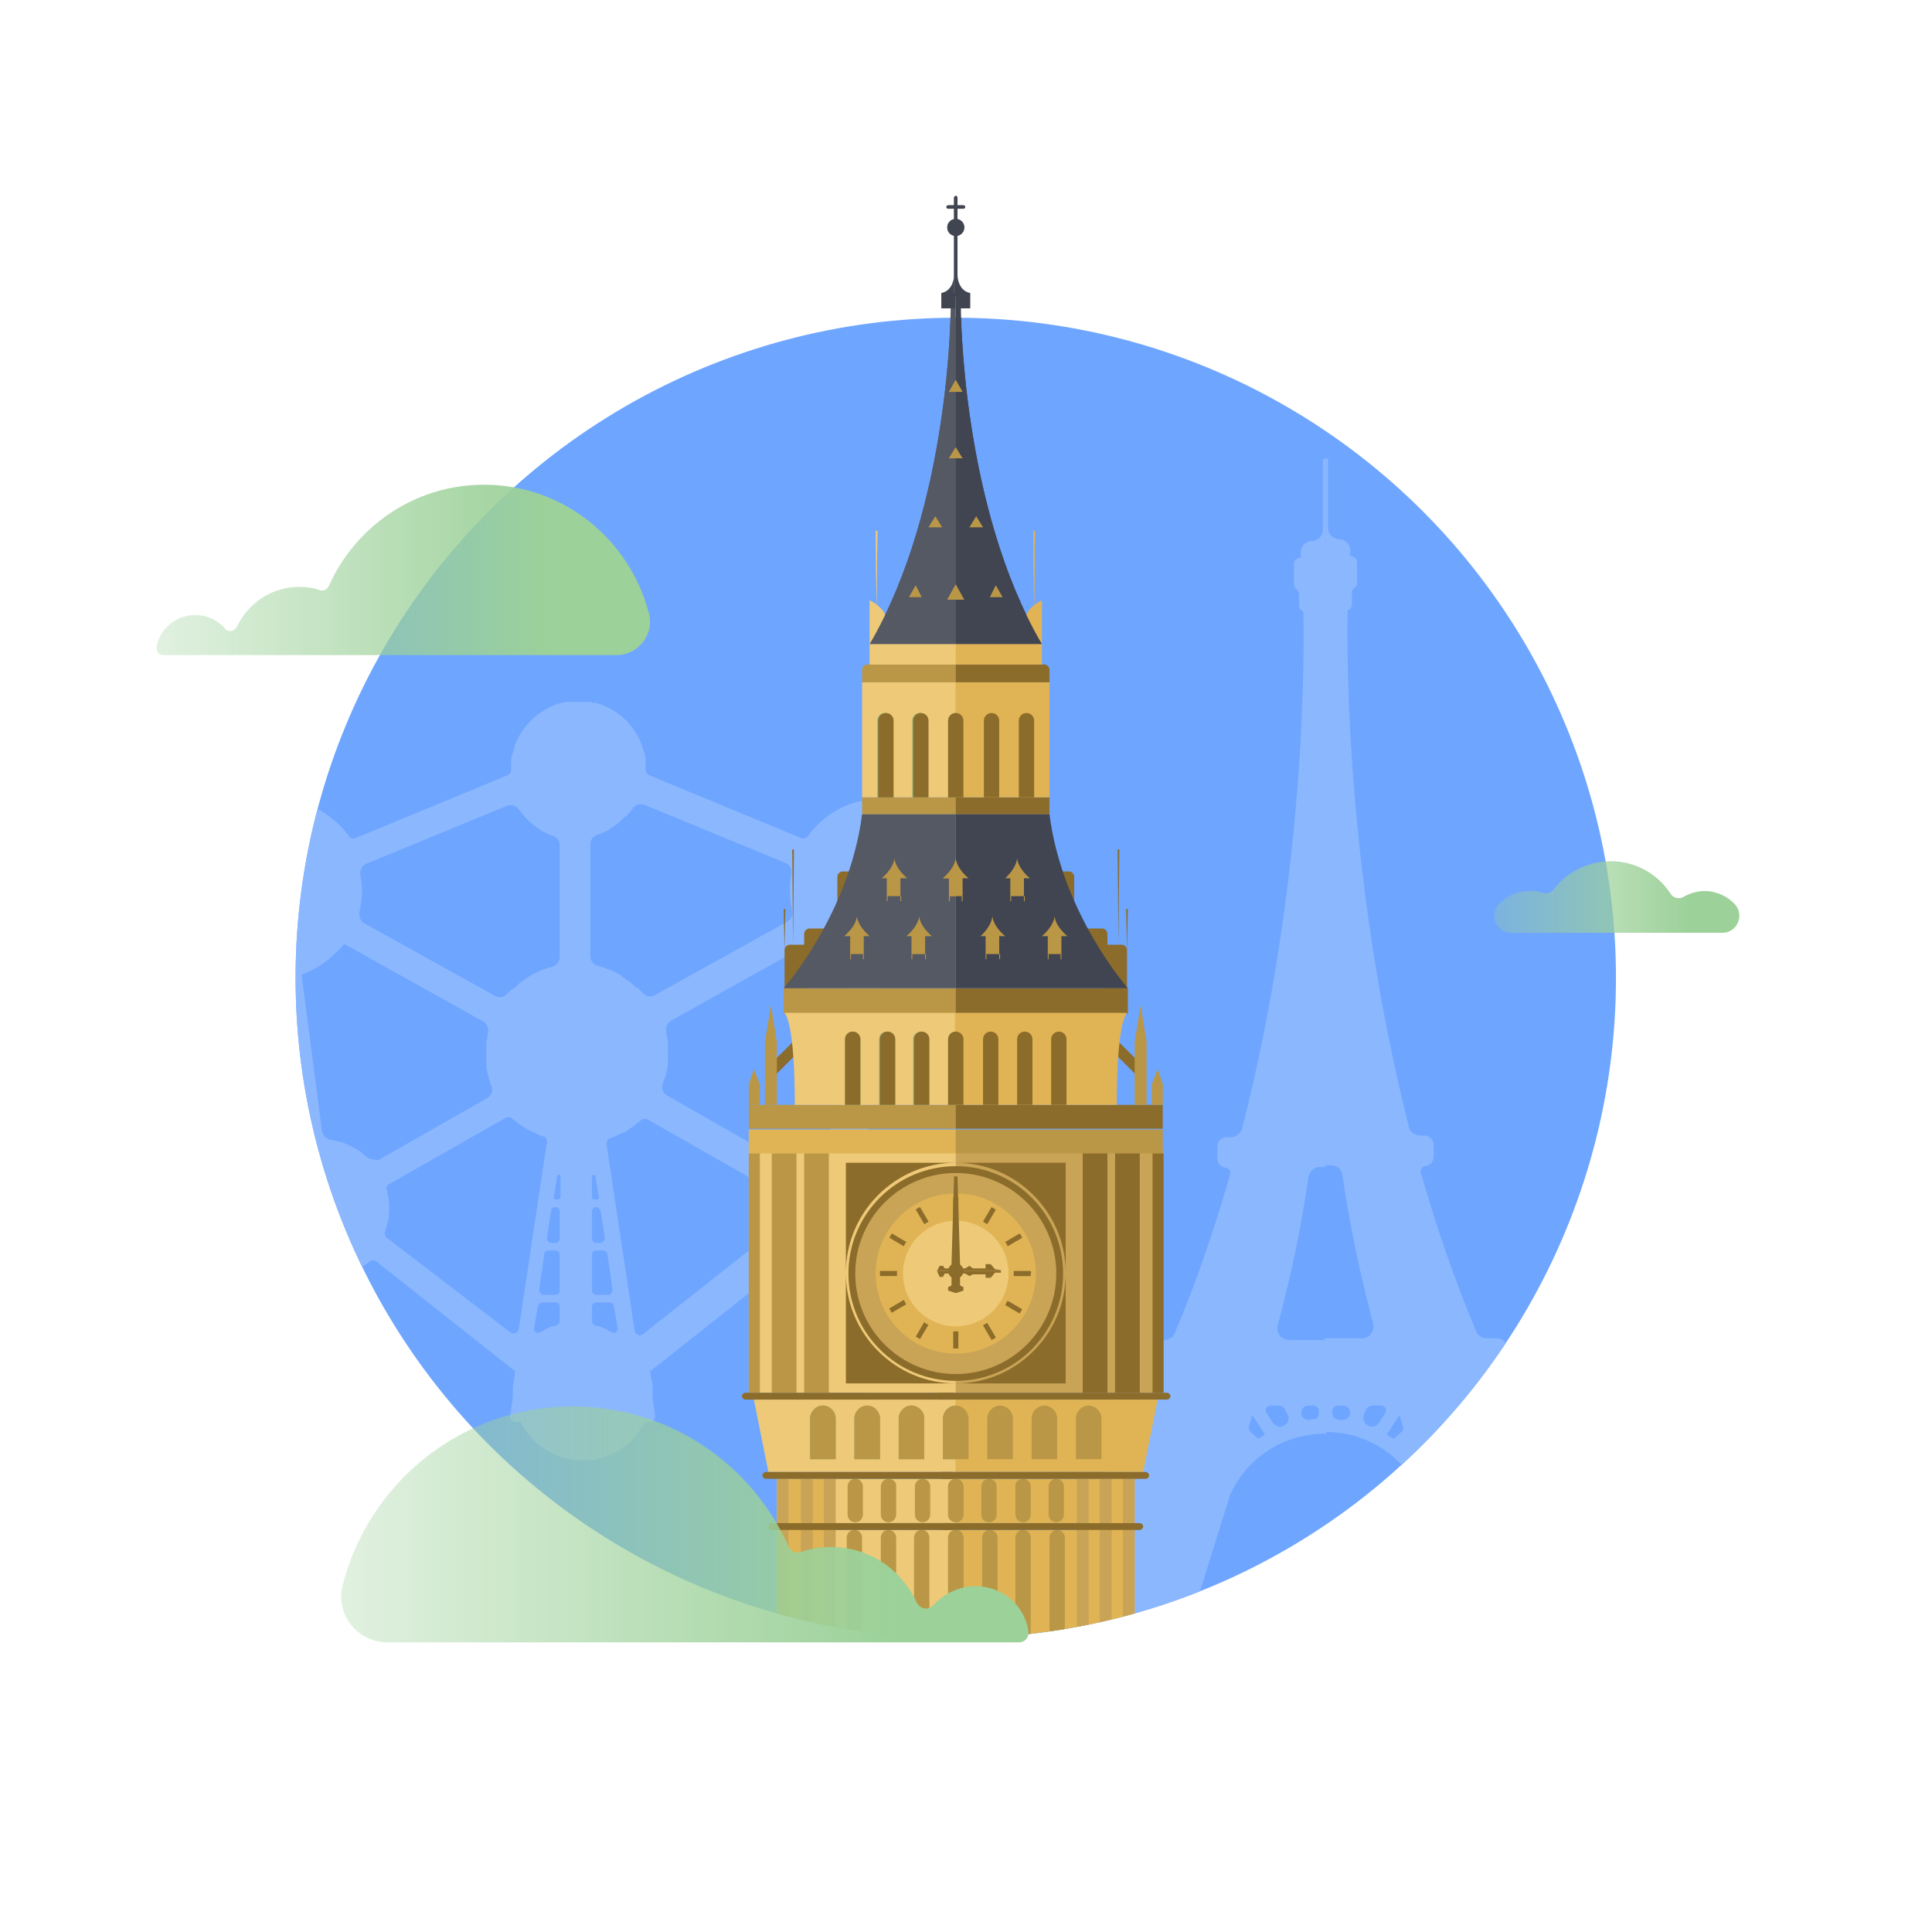
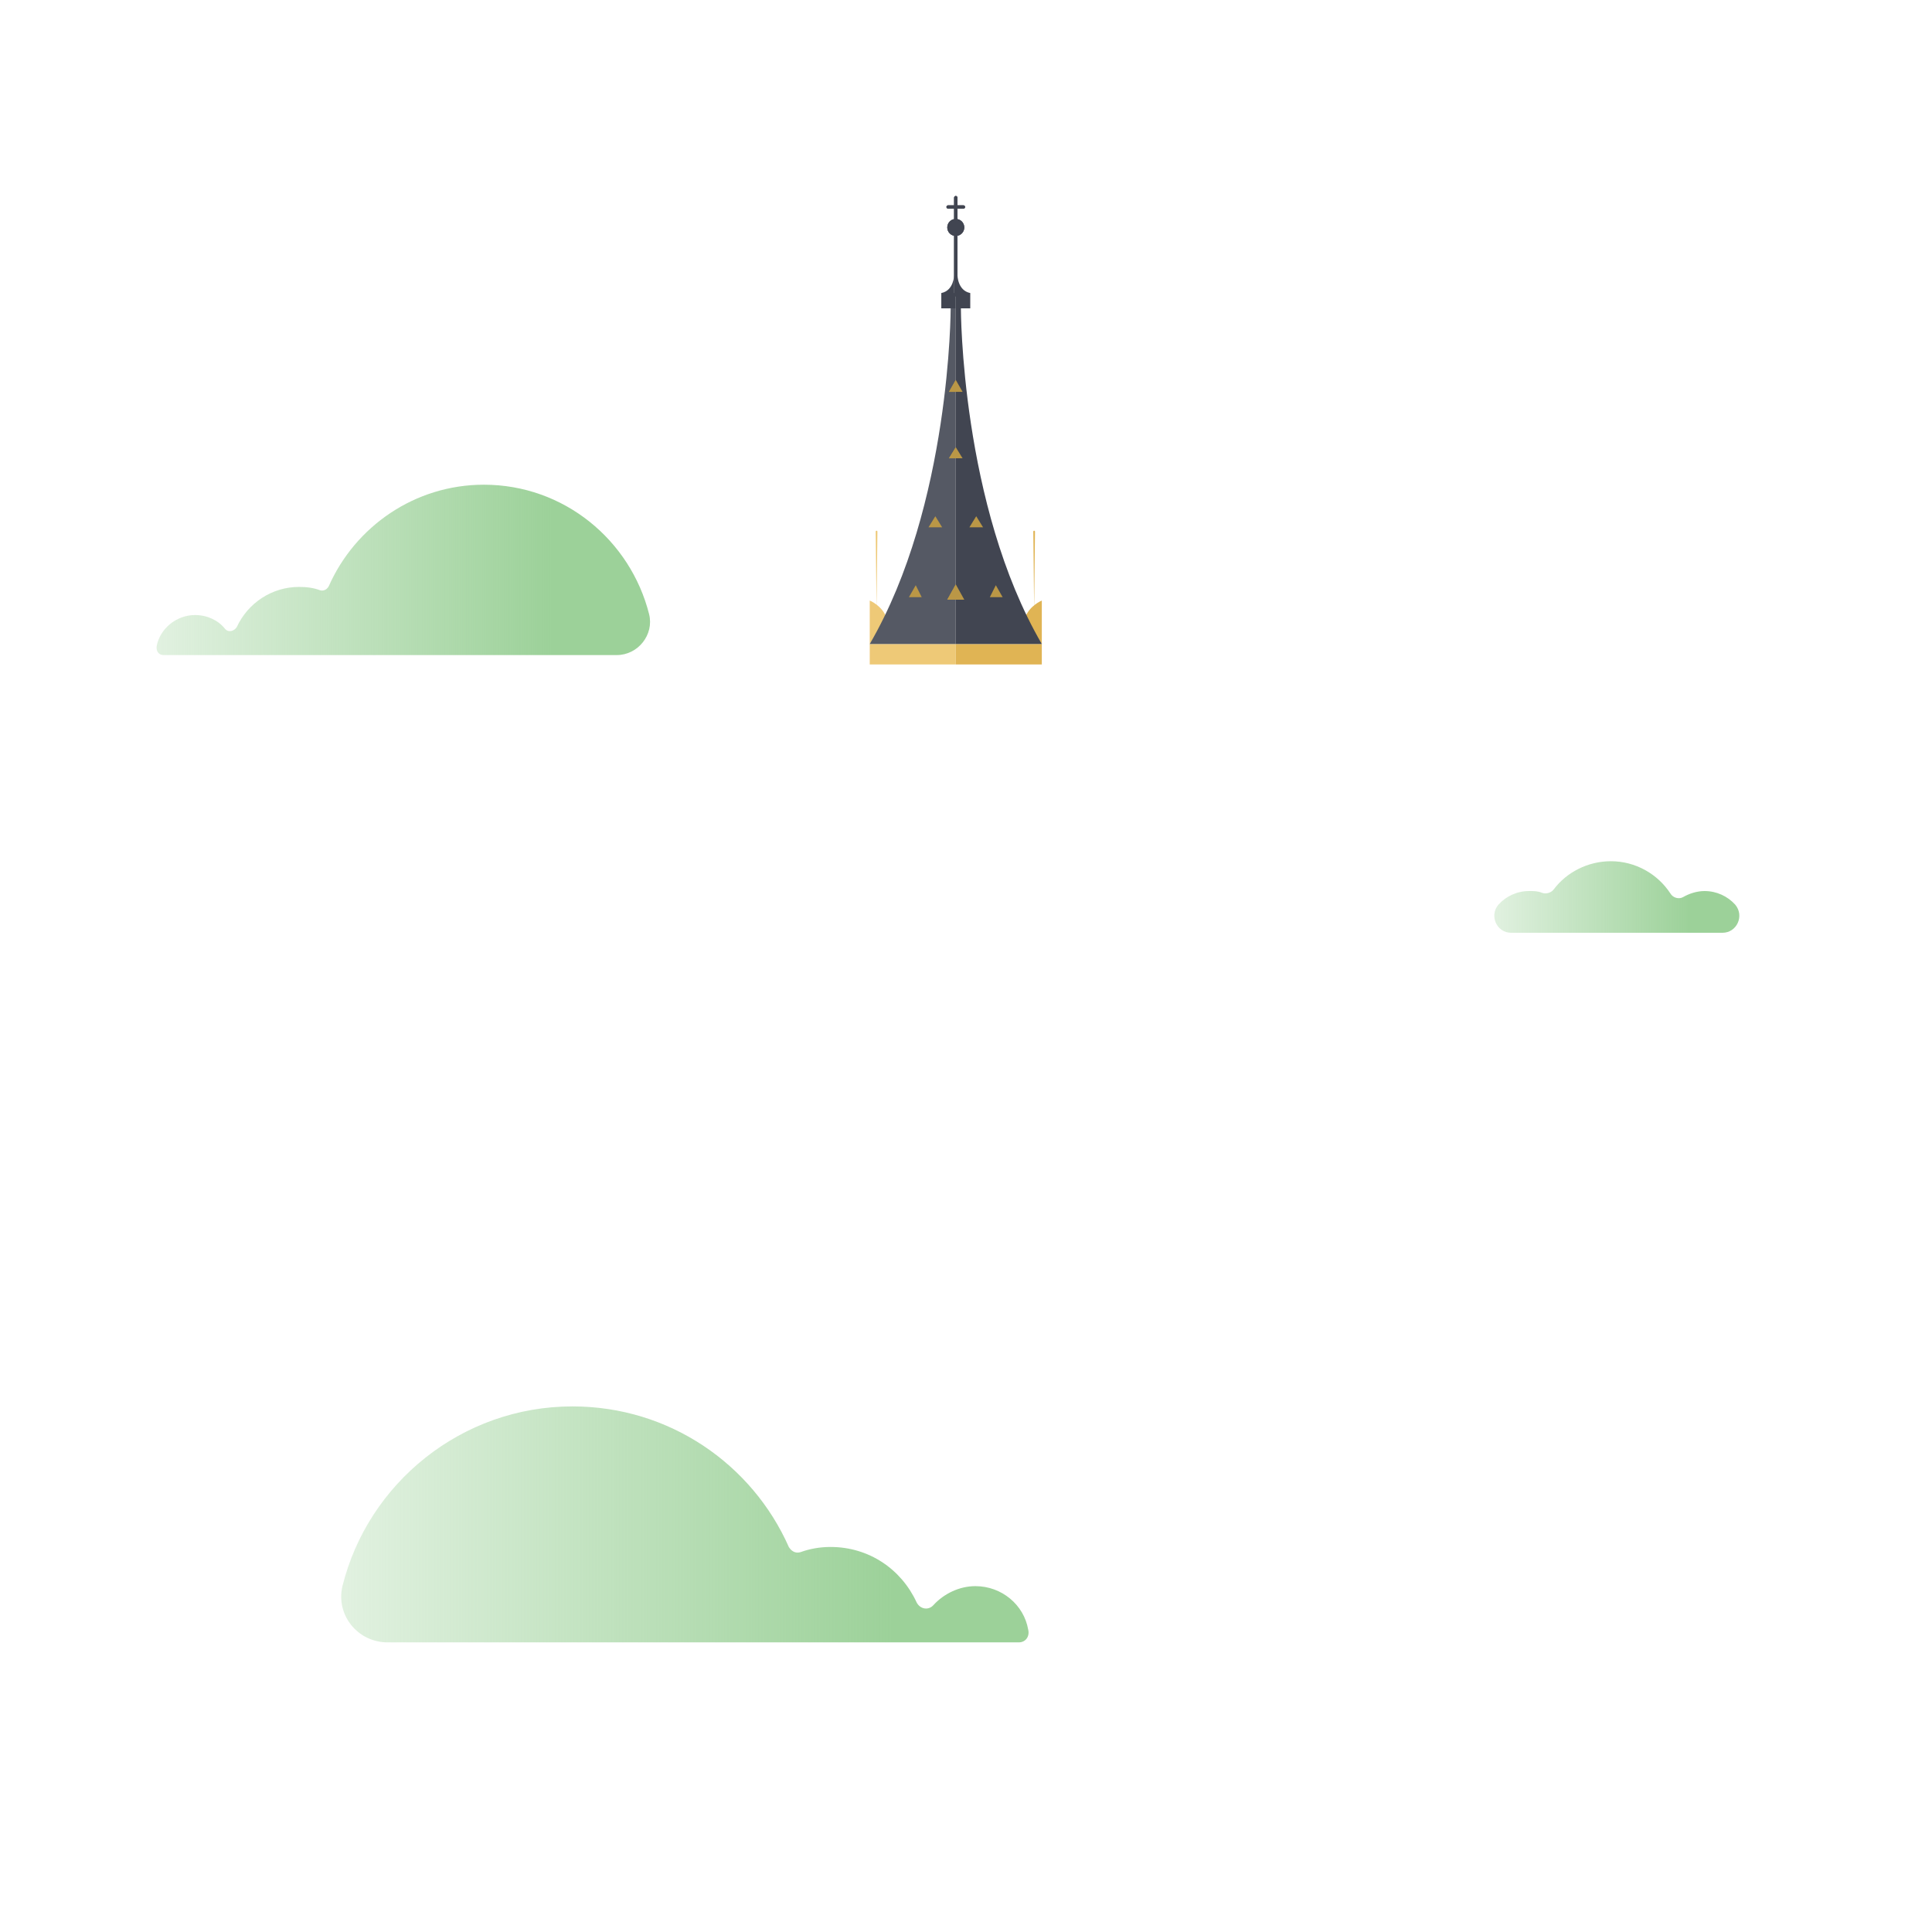
<svg xmlns="http://www.w3.org/2000/svg" xmlns:xlink="http://www.w3.org/1999/xlink" id="background" viewBox="-109.2 310.9 226.8 226.8">
  <style>.st0{fill:none}.st1{fill:#8bb7ff}.st1,.st2{clip-path:url(#SVGID_2_)}.st3{fill:#8bb7ff}.st4{fill:none;stroke:#ffd500;stroke-miterlimit:10}.st5{fill:#c9a456}.st6{fill:#eec977}.st7{fill:#e0b454}.st8{fill:#8c6c2a}.st9{fill:#ba9746}.st10{fill:#81ae80}.st11{fill:#555964}.st12{fill:#f80}.st13{fill:#414551}.st14{fill:url(#SVGID_3_)}.st15{fill:url(#SVGID_4_)}.st16{fill:url(#SVGID_5_)}</style>
  <g id="Europe">
    <path class="st0" d="M-109.2 310.9h226.8v226.8h-226.8z" />
    <defs>
-       <circle id="SVGID_1_" cx="3" cy="425.7" r="77.5" />
-     </defs>
+       </defs>
    <use xlink:href="#SVGID_1_" overflow="visible" fill="#6EA5FF" />
    <clipPath id="SVGID_2_">
      <use xlink:href="#SVGID_1_" overflow="visible" />
    </clipPath>
    <path class="st1" d="M-6 426h.2c6 0 10.9-5 10.7-11.1-.2-5.5-4.7-10-10.2-10.2-3.8-.2-7.1 1.6-9.1 4.4-.2.2-.5.3-.7.2l-17.9-7.4c-.2-.1-.4-.3-.4-.6V400c0-.1 0-.3-.1-.4v-.1c0-.1 0-.2-.1-.3 0-.1 0-.2-.1-.2v-.1c0-.1-.1-.2-.1-.3v-.1c-.9-2.5-2.9-4.4-5.5-5.1h-.3c-.1 0-.2 0-.2-.1h-3c-.1 0-.2 0-.2.1H-43.3c-2.5.7-4.6 2.6-5.5 5.1v.1c0 .1-.1.2-.1.3v.1c0 .1 0 .2-.1.2 0 .1 0 .2-.1.3v.1c0 .1-.1.3-.1.4v1.3c0 .3-.2.5-.4.6l-17.9 7.4c-.3.1-.6 0-.7-.2-2-2.8-5.4-4.6-9.1-4.4-5.5.3-10 4.7-10.2 10.2-.2 6.1 4.6 11.1 10.7 11.1h.2l2.4 18.5c.1.5-.2.9-.6 1.2-2.6 1.4-4.3 4.1-4.3 7.2 0 2.3 1 4.4 2.5 5.8.3.3.4.8.3 1.2l-5.6 16.5c-.3.8.3 1.5 1.1 1.5h4.9c.5 0 1-.4 1.1-.9l4.3-16.2c1.8-.1 3.4-.8 4.7-1.8.2-.2.5-.2.8 0l16.3 12.9c-.1.2-.1.4-.1.5 0 .2-.1.4-.1.6 0 .2 0 .4-.1.6v1.3l-.3 2.2c-.1.4.2.7.6.7h.6c1.1 2.3 3.3 3.9 5.8 4.4.1 0 .2 0 .3.1h2.4c.1 0 .2 0 .3-.1 2.6-.5 4.7-2.1 5.8-4.4h.6c.4 0 .6-.3.6-.7l-.3-2.2v-1.3c0-.2 0-.4-.1-.6 0-.2-.1-.4-.1-.6 0-.2-.1-.4-.1-.5l16.3-12.9c.2-.2.5-.2.8 0 1.3 1.1 2.9 1.7 4.7 1.8l4.3 16.2c.1.5.6.9 1.1.9h4.9c.8 0 1.4-.8 1.1-1.5l-5.6-16.5c-.1-.4 0-.9.3-1.2 1.5-1.5 2.5-3.5 2.5-5.8 0-3.1-1.7-5.8-4.3-7.2-.4-.2-.7-.7-.6-1.2L-6 426zm-28.9-20.2c.3-.5.9-.6 1.4-.4l16.5 6.8c.5.2.8.7.7 1.3-.1.6-.2 1.2-.2 1.8 0 .9.1 1.7.3 2.5.1.5-.1 1-.6 1.3l-15.5 8.6c-.5.3-1.1.2-1.4-.2l-.1-.1-.1-.1-.3-.3c-.1-.1-.1-.1-.2-.1s-.1-.1-.2-.1l-.2-.2-.1-.1-.2-.2-.1-.1c-.2-.1-.3-.2-.5-.3 0 0-.1 0-.1-.1-.1-.1-.2-.1-.3-.2 0 0-.1 0-.1-.1-.1-.1-.2-.1-.3-.2-.3-.2-.7-.4-1-.5-.5-.2-1-.4-1.5-.5-.5-.1-.9-.6-.9-1.1V410c0-.5.3-.9.8-1.1.4-.1.8-.3 1.2-.5.1 0 .2-.1.3-.2.1-.1.2-.1.3-.2.4-.2.7-.5 1-.8l.2-.2c.6-.4.9-.8 1.2-1.2zm-2.5 61.5c-.1-.1-.3-.2-.4-.2 0 0-.1 0-.1-.1-.1-.1-.3-.1-.4-.2h-.1c-.1-.1-.3-.1-.4-.2h-.1c-.1 0-.3-.1-.4-.1-.3-.1-.4-.3-.4-.6v-1.6c0-.3.2-.5.5-.5h1.5c.3 0 .6.2.6.6l.4 2.4c.1.4-.3.7-.7.5zm-7-.7c-.1 0-.3.1-.4.2h-.1c-.1.1-.3.1-.4.2 0 0-.1 0-.1.1-.1.1-.3.1-.4.2-.4.2-.8-.1-.7-.5l.4-2.4c0-.3.3-.6.6-.6h1.5c.3 0 .5.2.5.5v1.6c0 .3-.2.5-.4.6-.1 0-.3.1-.4.1h-.1zm.4-3.7h-1.4c-.3 0-.5-.3-.5-.6l.6-4.2c0-.2.2-.4.5-.4h.8c.3 0 .5.2.5.5v4.2c0 .3-.2.5-.5.5zm0-6.1h-.5c-.3 0-.5-.3-.5-.6l.5-3.2c0-.2.2-.4.5-.4s.5.2.5.5v3.2c0 .3-.2.5-.5.5zm.3-5.1h-.3c-.1 0-.2-.1-.2-.2l.4-2.5c0-.1.1-.2.2-.2s.2.1.2.2v2.5c-.1.1-.2.2-.3.2zm4 1.4c0-.3.2-.5.5-.5.2 0 .4.2.5.4l.5 3.2c0 .3-.2.6-.5.6h-.5c-.3 0-.5-.2-.5-.5v-3.2zm.6-1.4h-.4c-.1 0-.2-.1-.2-.2V449c0-.1.1-.2.2-.2s.2.1.2.2l.4 2.5c0 .1-.1.2-.2.2zm1.3 11.2h-1.4c-.3 0-.5-.2-.5-.5v-4.2c0-.3.2-.5.5-.5h.8c.2 0 .4.2.5.4l.6 4.2c0 .3-.2.6-.5.6zm-29.2-45c.2-.8.3-1.7.3-2.5 0-.6-.1-1.2-.2-1.8-.1-.5.2-1.1.7-1.3l16.5-6.8c.5-.2 1.1 0 1.4.4.3.4.6.8 1 1.2l.2.2c.3.3.6.5 1 .8.1.1.2.1.3.2.1.1.2.1.3.2.4.2.8.4 1.2.5.5.2.8.6.8 1.1v13.2c0 .5-.4 1-.9 1.1-.5.1-1 .3-1.5.5-.3.2-.7.3-1 .5-.1.1-.2.1-.3.2 0 0-.1 0-.1.1-.1.1-.2.1-.3.2 0 0-.1 0-.1.1-.2.1-.3.2-.5.3l-.1.1-.2.2-.1.1-.2.2c-.1 0-.1.1-.2.1s-.1.1-.2.1l-.3.3-.1.1-.1.1c-.4.4-.9.5-1.4.2l-15.5-8.6c-.3-.3-.5-.8-.4-1.3zm.7 28.7c-1.1-1-2.6-1.7-4.1-1.9-.5-.1-.9-.5-1-1l-2.4-18.4c2-.7 3.7-2 5-3.6l16.3 9.1c.4.2.7.8.6 1.3 0 .2-.1.4-.1.6v.1c0 .2-.1.3-.1.5v2.9c0 .1 0 .2.1.4v.1c0 .1 0 .3.1.4.1.4.2.9.4 1.3.2.5 0 1.1-.5 1.4l-12.8 7.3c-.6-.1-1.1-.1-1.5-.5zm2.5 9.6c-.2-.2-.3-.4-.2-.7.3-.9.5-1.8.5-2.7 0-.8-.1-1.5-.3-2.2-.1-.3 0-.6.3-.7l13.7-7.8c.2-.1.5-.1.7.1.1.1.2.2.3.2l.1.1c.1.1.2.2.4.3l.1.1c.1.1.2.1.3.2.1 0 .1.1.2.1.1.1.2.1.2.2.1 0 .1.1.2.1s.2.1.2.1c.1 0 .1.1.2.1s.2.1.3.1c.1 0 .1.1.2.1.1.1.3.1.4.2.1 0 .1.1.2.1s.2.1.3.1h.1c.3.1.4.4.4.7l-3.3 21.9c-.1.5-.6.7-1 .4l-14.5-11.1zm44.4 0l-14.3 11.3c-.4.3-.9.1-1-.4l-3.3-21.9c0-.3.1-.5.4-.7h.1c.1 0 .2-.1.3-.1.1 0 .1-.1.2-.1.1-.1.3-.1.4-.2.1 0 .1-.1.2-.1s.2-.1.3-.1c.1 0 .1-.1.2-.1s.2-.1.2-.1c.1 0 .1-.1.2-.1.1-.1.2-.1.2-.2.1 0 .1-.1.2-.1.1-.1.2-.1.3-.2l.1-.1c.1-.1.2-.2.4-.3l.1-.1c.1-.1.2-.2.3-.2.2-.2.5-.2.7-.1l13.7 7.8c.2.1.4.4.3.7-.2.7-.3 1.4-.3 2.2 0 1 .2 1.9.5 2.7-.1.1-.2.3-.4.5zm7.7-12.4c-.1.5-.5.9-1 1-1.6.2-3 .9-4.1 1.9-.4.3-.9.4-1.3.1l-12.8-7.3c-.5-.3-.7-.9-.5-1.4.1-.3.2-.6.3-.8 0-.1.1-.3.1-.4 0-.1.1-.3.1-.4v-.1c0-.1 0-.2.1-.3V433.2c0-.2 0-.3-.1-.5v-.1c0-.2-.1-.4-.1-.6-.1-.5.1-1 .6-1.3l16.3-9.1c1.2 1.7 3 2.9 5 3.6l-2.6 18.6z" />
    <g class="st2">
      <path class="st3" d="M46.1 365v8.1c0 .7-.6 1.3-1.3 1.3-.7 0-1.3.6-1.3 1.3v.7h-.1c-.4 0-.7.3-.7.7v2.4c0 .2.1.4.3.6.2.1.3.4.3.6v1.3c0 .1.1.3.1.4.1.1.3.2.4.3.1 4.3.4 31.2-7.2 60.7-.2.6-.7 1-1.3 1h-.5c-.6 0-1.1.5-1.1 1.1v1.4c0 .6.5 1.1 1.1 1.1.3.1.5.4.4.8-1.8 6.2-3.9 12.5-6.5 18.6-.2.5-.7.8-1.2.8h-1.2c-.7 0-1.3.6-1.3 1.3v5.7c0 .2 0 .4-.1.6-4.5 9.1-10.1 17.7-17 25.3-.2.2-.2.7-.2 1.2.1.6.6 1 1.1 1h16.8c2.6 0 4.8-1.6 5.6-4.1l4-12.8c0-.1.1-.2.1-.2 2-4.3 6.3-7 11.1-7h.1v-11h-4.4c-.9 0-1.5-.8-1.3-1.7 1.5-5.7 2.7-11.2 3.6-17.4.1-.7.7-1.2 1.3-1.2h.7v-83.2c-.1 0-.3.1-.3.3zm-7.6 114.8l-.9-.8c-.2-.2-.2-.4-.2-.6.1-.5.3-.9.4-1.4l1.5 2.3c-.3.2-.5.3-.8.5zm5.9-3.9h.6c.3 0 .6.3.6.6v.4c0 .3-.2.6-.6.6-.2 0-.3 0-.5.1-.4 0-.7-.2-.9-.5-.2-.6.2-1.2.8-1.2zm-3.6 0c.4 0 .8.2.9.6l.3.5c.2.5 0 1.1-.6 1.3-.4.2-.9 0-1.2-.4l-.7-1.1c-.3-.4 0-.9.5-.9h.8z" />
      <path class="st3" d="M46.4 364.7v83h.7c.7 0 1.2.5 1.3 1.2.9 6.2 2.1 11.7 3.6 17.4.2.8-.4 1.7-1.3 1.7h-4.4v11h.1c4.8 0 9 2.7 11.1 7 0 .1.1.2.1.2l4 12.8c.8 2.5 3 4.1 5.6 4.1H84c.6 0 1.1-.4 1.1-1 .1-.5 0-1-.2-1.2-6.9-7.5-12.5-16.2-17-25.3-.1-.2-.1-.4-.1-.6v-5.7c0-.7-.6-1.3-1.3-1.3h-1.2c-.5 0-1-.3-1.2-.8-2.6-6.1-4.7-12.4-6.5-18.6-.1-.3.1-.7.4-.8.6 0 1.1-.5 1.1-1.1v-1.4c0-.6-.5-1.1-1.1-1.1h-.5c-.6 0-1.2-.4-1.3-1-7.5-29.5-7.3-56.3-7.2-60.7.2 0 .3-.1.4-.3.1-.1.1-.2.1-.4v-1.3c0-.2.1-.5.3-.6.2-.1.3-.3.3-.6v-2.4c0-.4-.3-.7-.7-.7h-.1v-.7c0-.7-.6-1.3-1.3-1.3-.7 0-1.3-.6-1.3-1.3V365c.1-.2-.1-.3-.3-.3zm7.2 114.6l1.5-2.3c.1.5.3.9.4 1.4.1.2 0 .5-.2.6l-.9.8c-.3-.2-.6-.3-.8-.5zm-4.4-2.2c-.1.3-.5.5-.9.5-.2 0-.3 0-.5-.1-.3 0-.6-.3-.6-.6v-.4c0-.3.3-.6.6-.6h.5c.8 0 1.2.6.9 1.2zm3.7-1.2c.5 0 .8.5.5.9l-.7 1.1c-.3.4-.7.6-1.2.4-.5-.2-.8-.8-.6-1.3l.2-.5c.2-.4.5-.6.9-.6h.9z" />
    </g>
    <g class="st2">
      <path class="st5" d="M3 445.8h24.3v28.6H3z" />
      <path class="st6" d="M-21.3 445.8H3v28.6h-24.3zm3.3 38.7H3v5.2h-21z" />
      <path class="st7" d="M3 484.5h21v5.2H3z" />
      <path class="st6" d="M-18 490.5H3v149.3h-21z" />
      <path class="st7" d="M3 490.5h21v149.3H3z" />
      <path class="st8" d="M-15.077 434l-3.324 3.324-.92-.92 3.324-3.323zm37.037-.964l3.324 3.323-.92.92-3.323-3.324zM-16.1 422s.1 0 0 0l.1-11.3s0-.1-.1-.1c0 0-.1 0-.1.1l.1 11.3c-.1 0-.1 0 0 0zm-1 .6c.1 0 .1-.1 0 0l.1-4.9s0-.1-.1-.1c0 0-.1 0-.1.1l.1 4.9c-.1-.1 0 0 0 0z" />
      <circle class="st8" cx="3" cy="460.4" r="12.6" />
      <circle class="st5" cx="3" cy="460.4" r="11.8" />
      <circle class="st7" cx="3" cy="460.4" r="9.4" />
      <circle class="st6" cx="3" cy="460.4" r="6.2" />
      <path class="st7" d="M-21.3 443.5H3v2.8h-24.3z" />
      <path class="st9" d="M-21.3 440.6H3v2.8h-24.3zm4.1-13.7H3v3h-20.2zm9.2-22.4H3v2H-8zM3 391H-8v-1.5c0-.3.3-.6.6-.6H3v2.1z" />
      <path class="st6" d="M-8 391H3v13.5H-8z" />
      <path class="st10" d="M2.1 404.5v-9c0-.5.4-.9.9-.9s.9.4.9.9v9H2.1zm-4.2 0v-9c0-.5.4-.9.9-.9s.9.4.9.9v9h-1.8zm-4.1 0v-9c0-.5.4-.9.9-.9s.9.4.9.9v9h-1.8zm12.4 0v-9c0-.5.4-.9.9-.9s.9.4.9.9v9H6.2zm4.1 0v-9c0-.5.4-.9.9-.9s.9.4.9.9v9h-1.8z" />
      <path class="st9" d="M-9.8 639.7v-23.5c0-.5.4-.9.9-.9s.9.4.9.9v23.5m-.8-30.4c-.5 0-.9.4-.9.9v3.3c0 .5.4.9.9.9s.9-.4.9-.9v-3.3c0-.5-.4-.9-.9-.9zm3.9 0c-.5 0-.9.4-.9.9v3.3c0 .5.4.9.9.9s.9-.4.9-.9v-3.3c.1-.5-.4-.9-.9-.9zm4 0c-.5 0-.9.4-.9.9v3.3c0 .5.4.9.9.9s.9-.4.9-.9v-3.3c0-.5-.4-.9-.9-.9zm3.9 0c-.5 0-.9.4-.9.9v3.3c0 .5.4.9.9.9s.9-.4.9-.9v-3.3c0-.5-.4-.9-.9-.9zm-8.8 30.4v-23.5c0-.5.4-.9.9-.9s.9.4.9.9v23.5m2.1 0v-23.5c0-.5.4-.9.9-.9s.9.4.9.9v23.5m2.2 0v-23.5c0-.5.4-.9.9-.9s.9.4.9.9v23.5m-13.7-31.2V585c0-.5.4-.9.9-.9s.9.4.9.9v23.5m2.2 0V585c0-.5.4-.9.9-.9s.9.4.9.9v23.5m2.1 0V585c0-.5.4-.9.9-.9s.9.4.9.9v23.5m2.2 0V585c0-.5.4-.9.9-.9s.9.4.9.9v23.5" />
      <path class="st8" d="M-.2 454.3l-1-1.7c-.2.1-.4.2-.5.3l1 1.7c.2-.1.4-.2.5-.3zm-2.6 2.4l-1.7-1c-.1.2-.2.3-.3.5l1.7 1c.1-.2.2-.4.3-.5zm11.9.5l1.7-1c-.1-.2-.2-.4-.3-.5l-1.7 1c.1.1.2.3.3.5zm-2.4-2.6l1-1.7c-.2-.1-.3-.2-.5-.3l-1 1.7c.1.1.3.2.5.3zm-10.6 5.8v-.3h-2v.6h2v-.3zm6.9-6.9h.3v-2h-.6v2H3zm3.2 13l1 1.7c.2-.1.4-.2.5-.3l-1-1.7c-.2.1-.4.2-.5.3zm2.6-2.4l1.7 1c.1-.2.2-.3.3-.5l-1.7-1c-.1.1-.2.3-.3.5zm3-4h-2v.6h2v-.3c.1-.1 0-.2 0-.3zM3 467.2h-.3v2h.6v-2H3zm-3.7-1.1l-1 1.7c.2.1.3.2.5.3l1-1.7c-.1 0-.3-.1-.5-.3zm-2.4-2.6l-1.7 1c.1.2.2.4.3.5l1.7-1c-.1-.1-.2-.3-.3-.5z" />
      <path class="st9" d="M-8.8 578.1c-.5 0-.9.4-.9.9v3.3c0 .5.4.9.9.9s.9-.4.9-.9V579c0-.5-.4-.9-.9-.9zm3.9 0c-.5 0-.9.4-.9.9v3.3c0 .5.4.9.9.9s.9-.4.9-.9V579c.1-.5-.4-.9-.9-.9zm4 0c-.5 0-.9.4-.9.9v3.3c0 .5.4.9.9.9s.9-.4.9-.9V579c0-.5-.4-.9-.9-.9zm3.9 0c-.5 0-.9.4-.9.9v3.3c0 .5.4.9.9.9s.9-.4.9-.9V579c0-.5-.4-.9-.9-.9zm-12.8-.8v-23.5c0-.5.4-.9.9-.9s.9.4.9.9v23.5m-.8-30.5c-.5 0-.9.4-.9.9v3.3c0 .5.4.9.9.9s.9-.4.9-.9v-3.3c0-.4-.4-.9-.9-.9zm3.9 0c-.5 0-.9.4-.9.9v3.3c0 .5.4.9.9.9s.9-.4.9-.9v-3.3c.1-.4-.4-.9-.9-.9zm4 0c-.5 0-.9.4-.9.9v3.3c0 .5.4.9.9.9s.9-.4.9-.9v-3.3c0-.4-.4-.9-.9-.9zm3.9 0c-.5 0-.9.4-.9.9v3.3c0 .5.4.9.9.9s.9-.4.9-.9v-3.3c0-.4-.4-.9-.9-.9zm-8.8 30.5v-23.5c0-.5.4-.9.9-.9s.9.4.9.9v23.5m2.1 0v-23.5c0-.5.4-.9.9-.9s.9.4.9.9v23.5m2.2 0v-23.5c0-.5.4-.9.9-.9s.9.4.9.9v23.5M-9.8 546v-23.5c0-.5.4-.9.9-.9s.9.4.9.9V546m2.2 0v-23.5c0-.5.4-.9.9-.9s.9.4.9.9V546m2.1 0v-23.5c0-.5.4-.9.9-.9s.9.4.9.9L0 546m2.1 0v-23.5c0-.5.4-.9.9-.9s.9.4.9.9V546m-13.7-31.1v-23.5c0-.5.4-.9.9-.9s.9.4.9.9v23.5m2.2 0v-23.5c0-.5.4-.9.9-.9s.9.4.9.9v23.5m2.1 0v-23.5c0-.5.4-.9.9-.9s.9.4.9.9v23.5m2.2 0v-23.5c0-.5.4-.9.9-.9s.9.4.9.9v23.5m-12.7.7c-.5 0-.9.4-.9.9v3.3c0 .5.4.9.9.9s.9-.4.9-.9v-3.3c0-.5-.4-.9-.9-.9zm3.9 0c-.5 0-.9.4-.9.9v3.3c0 .5.4.9.9.9s.9-.4.9-.9v-3.3c.1-.5-.4-.9-.9-.9zm4 0c-.5 0-.9.4-.9.9v3.3c0 .5.4.9.9.9s.9-.4.9-.9v-3.3c0-.5-.4-.9-.9-.9zm3.9 0c-.5 0-.9.4-.9.9v3.3c0 .5.4.9.9.9s.9-.4.9-.9v-3.3c0-.5-.4-.9-.9-.9zm-11.8-31.1c-.5 0-.9.4-.9.9v3.3c0 .5.4.9.9.9s.9-.4.9-.9v-3.3c0-.5-.4-.9-.9-.9zm3.9 0c-.5 0-.9.4-.9.9v3.3c0 .5.4.9.9.9s.9-.4.9-.9v-3.3c.1-.5-.4-.9-.9-.9zm4 0c-.5 0-.9.4-.9.9v3.3c0 .5.4.9.9.9s.9-.4.9-.9v-3.3c0-.5-.4-.9-.9-.9zm3.9 0c-.5 0-.9.4-.9.9v3.3c0 .5.4.9.9.9s.9-.4.9-.9v-3.3c0-.5-.4-.9-.9-.9z" />
      <path class="st8" d="M3 447.4H-9.9v12.9c0-7.1 5.8-12.9 12.9-12.9zm-12.9 13v12.9H3c-7.1 0-12.9-5.8-12.9-12.9z" />
      <path class="st6" d="M-19 483.7H3v-8.5h-23.7z" />
      <path class="st10" d="M-14.1 482.2v-4.8c0-.8.7-1.5 1.5-1.5s1.5.7 1.5 1.5v4.8h-3zm5.2 0v-4.8c0-.8.7-1.5 1.5-1.5s1.5.7 1.5 1.5v4.8h-3zm5.2 0v-4.8c0-.8.7-1.5 1.5-1.5s1.5.7 1.5 1.5v4.8h-3zm5.2 0v-4.8c0-.8.7-1.5 1.5-1.5s1.5.7 1.5 1.5v4.8h-3zm5.2 0v-4.8c0-.8.7-1.5 1.5-1.5s1.5.7 1.5 1.5v4.8h-3zm5.2 0v-4.8c0-.8.7-1.5 1.5-1.5s1.5.7 1.5 1.5v4.8h-3zm5.2 0v-4.8c0-.8.7-1.5 1.5-1.5s1.5.7 1.5 1.5v4.8h-3z" />
      <path class="st9" d="M-21.3 446.3h1.3v28.1h-1.3zm2.7 0h2.9v28.1h-2.9zm3.8 0h2.9v28.1h-2.9zm-3.9-17.4l-.7 4.3v7.4h.7zm0 0l.7 4.3v7.4h-.7zm-2 7.5l-.6 1.8v2.4h1.3v-2.4z" />
      <path class="st6" d="M3 440.6h-18.9s.1-9.1-1.2-10.8H3.1v10.8z" />
      <path class="st10" d="M-2 440.6v-7.7c0-.5.4-.9.9-.9s.9.4.9.9v7.7H-2zm-4 0v-7.7c0-.5.4-.9.9-.9s.9.4.9.9v7.7H-6zm-4 0v-7.7c0-.5.4-.9.9-.9s.9.4.9.9v7.7H-10zm12.1 0v-7.7c0-.5.4-.9.9-.9s.9.4.9.9v7.7H2.1zm4 0v-7.7c0-.5.4-.9.9-.9s.9.4.9.9v7.7H6.1zm4 0v-7.7c0-.5.4-.9.9-.9s.9.4.9.9v7.7h-1.8zm4.1 0v-7.7c0-.5.4-.9.9-.9s.9.4.9.9v7.7h-1.8z" />
      <path class="st8" d="M-12.4 424h-2.4v-3.5c0-.3.3-.6.6-.6h1.8v4.1zm3.9-6.7h-2.4v-3.5c0-.3.3-.6.6-.6h1.8v4.1z" />
      <path class="st8" d="M-14.5 426.9h-2.6v-4.5c0-.3.3-.6.6-.6h2v5.1z" />
      <path class="st11" d="M-8 406.5H3v20.4h-20.2s7.7-8.7 9.2-20.4z" />
      <path class="st12" d="M2.2 414h1.6v2.1H2.2zm.8-2.4c0 .2-.1 1.2-1.5 2.4h3c-1.4-1.2-1.5-2.2-1.5-2.4zm-.8 4.5h.1v.6h-.1zm1.5 0h.1v.6h-.1z" />
      <path class="st9" d="M-5.1 414h1.6v2.1h-1.6zm.9-2.4c0 .2-.1 1.2-1.5 2.4h3c-1.4-1.2-1.5-2.2-1.5-2.4zm-.9 4.5h.1v.6h-.1zm1.6 0h.1v.6h-.1zm1.3 4.7h1.6v2.1h-1.6zm.9-2.4c0 .2-.1 1.2-1.5 2.4h3c-1.4-1.2-1.5-2.2-1.5-2.4z" />
      <path class="st9" d="M-2.2 422.9h.1v.6h-.1zm1.6 0h.1v.6h-.1zm-8.8-2.1h1.6v2.1h-1.6zm.8-2.4c0 .2-.1 1.2-1.5 2.4h3c-1.4-1.2-1.5-2.2-1.5-2.4zM-9.4 422.9h.1v.6h-.1zm1.5 0h.1v.6h-.1z" />
      <path class="st5" d="M-18 484.5h1.4v155.3H-18z" />
      <path class="st7" d="M-16.6 484.5h1.4v155.3h-1.4zm2.7 0h1.4v155.3h-1.4z" />
      <path class="st5" d="M-15.2 484.5h1.4v155.3h-1.4zm2.7 0h1.4v155.3h-1.4z" />
      <path class="st8" d="M22.1 422s-.1 0 0 0l-.1-11.3s0-.1.1-.1c0 0 .1 0 .1.1l-.1 11.3c.1 0 .1 0 0 0zm1 .6s-.1-.1 0 0l-.1-4.9s0-.1.1-.1c0 0 .1 0 .1.1l-.1 4.9c.1-.1 0 0 0 0z" />
-       <path class="st9" d="M3 443.5h24.3v2.8H3z" />
      <path class="st8" d="M3 440.6h24.3v2.8H3zm0-13.7h20.2v3H3zm0-22.4h11v2H3zM3 391h11v-1.5c0-.3-.3-.6-.6-.6H3v2.1z" />
      <path class="st7" d="M3 391h11v13.5H3z" />
      <path class="st8" d="M3.9 404.5v-9c0-.5-.4-.9-.9-.9s-.9.4-.9.9v9h1.8zm4.2 0v-9c0-.5-.4-.9-.9-.9s-.9.4-.9.9v9h1.8zm4.1 0v-9c0-.5-.4-.9-.9-.9s-.9.4-.9.9v9h1.8zm-12.4 0v-9c0-.5-.4-.9-.9-.9s-.9.4-.9.9v9h1.8zm-4.1 0v-9c0-.5-.4-.9-.9-.9s-.9.4-.9.9v9h1.8z" />
      <path class="st6" d="M-7.1 386.5H3v2.4H-7.1z" />
      <path class="st7" d="M3 386.5h10.1v2.4H3z" />
      <path class="st6" d="M-6.3 382.4c.1 0 .1 0 0 0l.1-9.1s0-.1-.1-.1c0 0-.1 0-.1.1l.1 9.1z" />
      <path class="st6" d="M-7.1 386.5v-5.1s1.5.6 2 2.1l-2 3z" />
      <path class="st11" d="M3 386.5v-39.4h-.6s0 23.1-9.5 39.4H3z" />
      <path class="st9" d="M3 379.5l-1 1.8h2zm-4.7.1l-.8 1.4H-1zm2.3-8.1l-.8 1.3h1.6zm2.4-8.1l-.8 1.3h1.6zm0-7.9l-.8 1.4h1.6z" />
      <circle class="st13" cx="3" cy="334.6" r="1" />
      <path class="st13" d="M1.3 345.3H3v1.8H1.3zm1.5 0v-2.1s0 1.8-1.5 2.1h1.5z" />
      <path class="st13" d="M3 345.7c-.1 0-.2-.1-.2-.2v-14.4c0-.1.1-.2.2-.2s.2.1.2.2v14.4c0 .1-.1.2-.2.2z" />
      <path class="st13" d="M1.9 332.2c0-.1.1-.2.2-.2h1.8c.1 0 .2.1.2.2s-.1.2-.2.2H2.1c-.1 0-.2-.1-.2-.2z" />
      <path class="st7" d="M12.2 382.4l-.1-9.1s0-.1.1-.1c0 0 .1 0 .1.1l-.1 9.1c.1 0 .1 0 0 0z" />
      <path class="st7" d="M13.1 386.5v-5.1s-1.5.6-2 2.1l2 3z" />
-       <path class="st13" d="M3 386.5v-39.4h.6s0 23.1 9.5 39.4H3z" />
      <path class="st9" d="M3 379.5l1 1.8H2zm4.7.1l.8 1.4H7zm-2.3-8.1l.8 1.3H4.6zM3 363.4l.8 1.3H2.2zm0-7.9l.8 1.4H2.2z" />
      <circle class="st13" cx="3" cy="334.6" r="1" />
      <path class="st13" d="M3 345.3h1.7v1.8H3zm.2 0v-2.1s0 1.8 1.5 2.1H3.2z" />
      <path class="st13" d="M3 345.7c.1 0 .2-.1.2-.2v-14.4c0-.1-.1-.2-.2-.2s-.2.1-.2.2v14.4c0 .1.1.2.2.2z" />
      <path class="st13" d="M4.1 332.2c0-.1-.1-.2-.2-.2H2.1c-.1 0-.2.1-.2.2s.1.2.2.2h1.8c.1 0 .2-.1.2-.2z" />
      <path class="st9" d="M15.8 639.7v-23.5c0-.5-.4-.9-.9-.9s-.9.4-.9.9v23.5m.8-30.4c.5 0 .9.4.9.9v3.3c0 .5-.4.9-.9.9s-.9-.4-.9-.9v-3.3c0-.5.4-.9.9-.9zm-3.9 0c.5 0 .9.4.9.9v3.3c0 .5-.4.9-.9.9s-.9-.4-.9-.9v-3.3c-.1-.5.4-.9.9-.9zm-4 0c.5 0 .9.4.9.9v3.3c0 .5-.4.9-.9.9s-.9-.3-.9-.8v-3.3c0-.6.4-1 .9-1zm-3.9 0c.5 0 .9.4.9.9v3.3c0 .5-.4.9-.9.9s-.9-.4-.9-.9v-3.3c0-.5.4-.9.9-.9zm8.8 30.4v-23.5c0-.5-.4-.9-.9-.9s-.9.4-.9.9v23.5m-2.1 0v-23.5c0-.5-.4-.9-.9-.9s-.9.4-.9.9v23.5m-2.2 0v-23.5c0-.5-.4-.9-.9-.9s-.9.4-.9.9v23.5m13.7-31.2V585c0-.5-.4-.9-.9-.9s-.9.4-.9.9v23.5m-2.2 0V585c0-.5-.4-.9-.9-.9s-.9.4-.9.9v23.5m-2.1 0V585c0-.5-.4-.9-.9-.9s-.9.4-.9.9v23.5m-2.2 0V585c0-.5-.4-.9-.9-.9s-.9.4-.9.9v23.5m12.7-30.4c.5 0 .9.4.9.9v3.3c0 .5-.4.9-.9.9s-.9-.4-.9-.9V579c0-.5.4-.9.9-.9zm-3.9 0c.5 0 .9.4.9.9v3.3c0 .5-.4.9-.9.9s-.9-.4-.9-.9V579c-.1-.5.4-.9.9-.9zm-4 0c.5 0 .9.4.9.9v3.3c0 .5-.4.9-.9.9s-.9-.4-.9-.9V579c0-.5.4-.9.9-.9zm-3.9 0c.5 0 .9.4.9.9v3.3c0 .5-.4.9-.9.9s-.9-.4-.9-.9V579c0-.5.4-.9.9-.9zm12.8-.8v-23.5c0-.5-.4-.9-.9-.9s-.9.4-.9.9v23.5m.8-30.5c.5 0 .9.4.9.9v3.3c0 .5-.4.9-.9.9s-.9-.4-.9-.9v-3.3c0-.4.4-.9.9-.9zm-3.9 0c.5 0 .9.4.9.9v3.3c0 .5-.4.9-.9.9s-.9-.4-.9-.9v-3.3c-.1-.4.4-.9.9-.9zm-4 0c.5 0 .9.4.9.9v3.3c0 .5-.4.9-.9.9s-.9-.3-.9-.8v-3.3c0-.5.4-1 .9-1zm-3.9 0c.5 0 .9.4.9.9v3.3c0 .5-.4.9-.9.9s-.9-.4-.9-.9v-3.3c0-.4.4-.9.9-.9zm8.8 30.5v-23.5c0-.5-.4-.9-.9-.9s-.9.4-.9.9v23.5m-2.1 0v-23.5c0-.5-.4-.9-.9-.9s-.9.4-.9.9v23.5m-2.2 0v-23.5c0-.5-.4-.9-.9-.9s-.9.4-.9.9v23.5M15.8 546v-23.5c0-.5-.4-.9-.9-.9s-.9.4-.9.9V546m-2.2 0v-23.5c0-.5-.4-.9-.9-.9s-.9.4-.9.9V546m-2.1 0v-23.5c0-.5-.4-.9-.9-.9s-.9.4-.9.9V546m-2.2 0v-23.5c0-.5-.4-.9-.9-.9s-.9.4-.9.9V546m13.7-31.1v-23.5c0-.5-.4-.9-.9-.9s-.9.4-.9.9v23.5m-2.2 0v-23.5c0-.5-.4-.9-.9-.9s-.9.4-.9.9v23.5m-2.1 0v-23.5c0-.5-.4-.9-.9-.9s-.9.4-.9.9v23.5m-2.2 0v-23.5c0-.5-.4-.9-.9-.9s-.9.4-.9.9v23.5m12.7.7c.5 0 .9.4.9.9v3.3c0 .5-.4.9-.9.9s-.9-.4-.9-.9v-3.3c0-.5.4-.9.9-.9zm-3.9 0c.5 0 .9.4.9.9v3.3c0 .5-.4.9-.9.9s-.9-.4-.9-.9v-3.3c-.1-.5.4-.9.9-.9zm-4 0c.5 0 .9.4.9.9v3.3c0 .5-.4.9-.9.9s-.9-.3-.9-.9v-3.3c0-.5.4-.9.9-.9zm-3.9 0c.5 0 .9.4.9.9v3.3c0 .5-.4.9-.9.9s-.9-.4-.9-.9v-3.3c0-.5.4-.9.9-.9zm11.8-31.1c.5 0 .9.4.9.9v3.3c0 .5-.4.9-.9.9s-.9-.4-.9-.9v-3.3c0-.5.4-.9.9-.9zm-3.9 0c.5 0 .9.4.9.9v3.3c0 .5-.4.9-.9.9s-.9-.4-.9-.9v-3.3c-.1-.5.4-.9.9-.9zm-4 0c.5 0 .9.4.9.9v3.3c0 .5-.4.9-.9.9s-.9-.3-.9-.9v-3.3c0-.5.4-.9.9-.9zm-3.9 0c.5 0 .9.4.9.9v3.3c0 .5-.4.9-.9.9s-.9-.4-.9-.9v-3.3c0-.5.4-.9.9-.9z" />
      <path class="st8" d="M3 447.4h12.9v12.9c0-7.1-5.8-12.9-12.9-12.9zm12.9 13v12.9H3c7.1 0 12.9-5.8 12.9-12.9z" />
      <path class="st7" d="M25 483.7H3v-8.5h23.7z" />
      <path class="st9" d="M20.1 482.2v-4.8c0-.8-.7-1.5-1.5-1.5s-1.5.7-1.5 1.5v4.8h3zm-5.2 0v-4.8c0-.8-.7-1.5-1.5-1.5s-1.5.7-1.5 1.5v4.8h3zm-5.2 0v-4.8c0-.8-.7-1.5-1.5-1.5s-1.5.7-1.5 1.5v4.8h3zm-5.2 0v-4.8c0-.8-.7-1.5-1.5-1.5s-1.5.7-1.5 1.5v4.8h3zm-5.2 0v-4.8c0-.8-.7-1.5-1.5-1.5s-1.5.7-1.5 1.5v4.8h3zm-5.2 0v-4.8c0-.8-.7-1.5-1.5-1.5s-1.5.7-1.5 1.5v4.8h3zm-5.2 0v-4.8c0-.8-.7-1.5-1.5-1.5s-1.5.7-1.5 1.5v4.8h3z" />
      <path class="st8" d="M26.1 446.3h1.3v28.1h-1.3zm-4.4 0h2.9v28.1h-2.9zm-3.8 0h2.9v28.1h-2.9z" />
      <path class="st9" d="M24.7 428.9l.7 4.3v7.4h-.7zm0 0l-.7 4.3v7.4h.7zm2 7.5l-.7 1.8v2.4h1.3v-2.4z" />
      <path class="st7" d="M3 440.6h18.9s-.1-9.1 1.2-10.8H2.9v10.8z" />
      <path class="st8" d="M8 440.6v-7.7c0-.5-.4-.9-.9-.9s-.9.4-.9.9v7.7H8zm4 0v-7.7c0-.5-.4-.9-.9-.9s-.9.4-.9.9v7.7H12zm4 0v-7.7c0-.5-.4-.9-.9-.9s-.9.4-.9.9v7.7H16zm-12.1 0v-7.7c0-.5-.4-.9-.9-.9s-.9.4-.9.9v7.7h1.8zm-4 0v-7.7c0-.5-.4-.9-.9-.9s-.9.4-.9.9v7.7h1.8zm-4 0v-7.7c0-.5-.4-.9-.9-.9s-.9.4-.9.9v7.7h1.8zm-4.1 0v-7.7c0-.5-.4-.9-.9-.9s-.9.4-.9.9v7.7h1.8zM18.4 424h2.4v-3.5c0-.3-.3-.6-.6-.6h-1.8v4.1zm-3.9-6.7h2.4v-3.5c0-.3-.3-.6-.6-.6h-1.8v4.1z" />
      <path class="st8" d="M20.5 426.9h2.6v-4.5c0-.3-.3-.6-.6-.6h-2v5.1z" />
      <path class="st13" d="M14 406.5H3v20.4h20.2s-7.7-8.7-9.2-20.4z" />
      <path class="st9" d="M2.2 414h1.6v2.1H2.2zm.8-2.4c0 .2.1 1.2 1.5 2.4h-3c1.4-1.2 1.5-2.2 1.5-2.4zm.7 4.5h.1v.6h-.1zm-1.5 0h.1v.6h-.1zM9.4 414H11v2.1H9.4zm.8-2.4c0 .2.1 1.2 1.5 2.4H8.8c1.3-1.2 1.4-2.2 1.4-2.4zm.8 4.5h.1v.6H11zm-1.6 0h.1v.6h-.1zM6.5 420.8h1.6v2.1H6.5zm.8-2.4c0 .2.1 1.2 1.5 2.4H5.9c1.3-1.2 1.4-2.2 1.4-2.4zm.8 4.5h.1v.6h-.1z" />
      <path class="st9" d="M6.5 422.9h.1v.6h-.1zM13.8 420.8h1.6v2.1h-1.6zm.8-2.4c0 .2.1 1.2 1.5 2.4h-3c1.4-1.2 1.5-2.2 1.5-2.4z" />
      <path class="st9" d="M15.3 422.9h.1v.6h-.1zm-1.5 0h.1v.6h-.1z" />
      <path class="st5" d="M22.6 484.5H24v155.3h-1.4z" />
-       <path class="st7" d="M21.2 484.5h1.4v155.3h-1.4zm-2.7 0h1.4v155.3h-1.4z" />
-       <path class="st5" d="M19.9 484.5h1.4v155.3h-1.4zm-2.7 0h1.4v155.3h-1.4z" />
      <g>
        <path class="st8" d="M2.6 475.2h-24.3c-.2 0-.4-.2-.4-.4s.2-.4.4-.4H2.6c.2 0 .4.2.4.4s-.2.4-.4.4z" />
        <path class="st8" d="M1 475.2h26.8c.2 0 .4-.2.4-.4s-.2-.4-.4-.4H1c-.2 0-.4.2-.4.4s.1.4.4.4zm1.6 140.1h-21.2c-.2 0-.4-.2-.4-.4s.2-.4.4-.4H2.6c.2 0 .4.2.4.4s-.2.4-.4.4zm0-6h-21.2c-.2 0-.4-.2-.4-.4s.2-.4.4-.4H2.6c.2 0 .4.2.4.4s-.2.4-.4.4z" />
        <path class="st8" d="M1.6 615.3h23c.2 0 .4-.2.4-.4s-.2-.4-.4-.4h-23c-.2 0-.4.2-.4.4s.1.4.4.4zm0-6h23c.2 0 .4-.2.4-.4s-.2-.4-.4-.4h-23c-.2 0-.4.2-.4.4s.1.4.4.4zm1-25.2h-21.2c-.2 0-.4-.2-.4-.4s.2-.4.4-.4H2.6c.2 0 .4.2.4.4s-.2.4-.4.4zm0-6h-21.2c-.2 0-.4-.2-.4-.4s.2-.4.4-.4H2.6c.2 0 .4.2.4.4s-.2.4-.4.4zm0-25.3h-21.2c-.2 0-.4-.2-.4-.4s.2-.4.4-.4H2.6c.2 0 .4.2.4.4s-.2.4-.4.4zm0-31.2h-21.2c-.2 0-.4-.2-.4-.4s.2-.4.4-.4H2.6c.2 0 .4.2.4.4s-.2.4-.4.4zm0 25.2h-21.2c-.2 0-.4-.2-.4-.4s.2-.4.4-.4H2.6c.2 0 .4.2.4.4s-.2.4-.4.4zm0-31.2h-21.2c-.2 0-.4-.2-.4-.4s.2-.4.4-.4H2.6c.2 0 .4.2.4.4s-.2.4-.4.4zm0-25.1h-21.2c-.2 0-.4-.2-.4-.4s.2-.4.4-.4H2.6c.2 0 .4.2.4.4s-.2.4-.4.4zm0-6h-21.9c-.2 0-.4-.2-.4-.4s.2-.4.4-.4H2.6c.2 0 .4.2.4.4s-.2.4-.4.4z" />
        <path class="st8" d="M1.6 584.1h23c.2 0 .4-.2.4-.4s-.2-.4-.4-.4h-23c-.2 0-.4.2-.4.4s.1.4.4.4zm0-6h23c.2 0 .4-.2.4-.4s-.2-.4-.4-.4h-23c-.2 0-.4.2-.4.4s.1.4.4.4zm0-25.3h23c.2 0 .4-.2.4-.4s-.2-.4-.4-.4h-23c-.2 0-.4.2-.4.4s.1.4.4.4zm0-31.2h23c.2 0 .4-.2.4-.4s-.2-.4-.4-.4h-23c-.2 0-.4.2-.4.4s.1.4.4.4zm0 25.2h23c.2 0 .4-.2.4-.4s-.2-.4-.4-.4h-23c-.2 0-.4.2-.4.4s.1.4.4.4zm0-31.2h23c.2 0 .4-.2.4-.4s-.2-.4-.4-.4h-23c-.2 0-.4.2-.4.4s.1.4.4.4zm0-25.1h23c.2 0 .4-.2.4-.4s-.2-.4-.4-.4h-23c-.2 0-.4.2-.4.4s.1.4.4.4zm-.2-6h23.9c.2 0 .4-.2.4-.4s-.2-.4-.4-.4H1.4c-.2 0-.4.2-.4.4s.2.4.4.4z" />
      </g>
      <g>
        <path class="st8" d="M2.8 449l-.3 10.3v2.5l-.4.2v.4l.9.3V449zm.4 0l.3 10.3v2.5l.4.2v.4l-.9.3V449z" />
        <path class="st8" d="M1.7 459.8l-.2-.3h-.4l-.3.6h7.5v-.1l-.7-.1-.5-.6h-.6v.5H5l-.4-.3-.5.3z" />
        <path class="st8" d="M1.7 460.4l-.2.4h-.4l-.3-.7h7.5v.2h-.7l-.5.6h-.6v-.4H5l-.4.2-.5-.3z" />
        <circle class="st8" cx="3" cy="460.1" r=".9" />
      </g>
    </g>
    <linearGradient id="SVGID_3_" gradientUnits="userSpaceOnUse" x1="-1377.575" y1="377.832" x2="-1319.5" y2="377.832" gradientTransform="matrix(-1 0 0 1 -1410.4 0)">
      <stop offset=".2" stop-color="#9CD199" />
      <stop offset="1" stop-color="#9CD199" stop-opacity=".3" />
    </linearGradient>
    <path class="st14" d="M-86.3 383.1c1.4 0 2.7.6 3.5 1.6.4.5 1.1.3 1.4-.2 1.3-2.8 4.1-4.7 7.3-4.7.9 0 1.7.1 2.5.4.4.1.8-.1 1-.5 3.1-7 10.1-11.9 18.2-11.9 9.4 0 17.2 6.5 19.4 15.2.6 2.4-1.3 4.8-3.8 4.8H-90c-.6 0-.9-.5-.8-1.1.4-2 2.3-3.6 4.5-3.6z" />
    <linearGradient id="SVGID_4_" gradientUnits="userSpaceOnUse" x1="66.07" y1="416.163" x2="94.93" y2="416.163">
      <stop offset="0" stop-color="#9CD199" stop-opacity=".3" />
      <stop offset=".8" stop-color="#9CD199" />
    </linearGradient>
    <path class="st15" d="M75.1 420.4H93c1.7 0 2.6-2 1.5-3.3-.9-1-2.2-1.6-3.6-1.6-.9 0-1.8.3-2.5.7-.5.3-1.2.1-1.5-.4-1.5-2.3-4.1-3.8-7-3.8-2.7 0-5.2 1.3-6.7 3.3-.3.4-.9.6-1.4.4-.5-.2-.9-.2-1.5-.2-1.4 0-2.7.6-3.6 1.6-1.1 1.3-.2 3.3 1.5 3.3h6.9z" />
    <path class="st6" d="M-7.1 386.5H3v2.4H-7.1z" />
    <path class="st7" d="M3 386.5h10.1v2.4H3z" />
    <path class="st6" d="M-6.3 382.4c.1 0 .1 0 0 0l.1-9.1s0-.1-.1-.1c0 0-.1 0-.1.1l.1 9.1z" />
    <path class="st6" d="M-7.1 386.5v-5.1s1.5.6 2 2.1l-2 3z" />
    <path class="st11" d="M3 386.5v-39.4h-.6s0 23.1-9.5 39.4H3z" />
    <path class="st9" d="M3 379.5l-1 1.8h2zm-4.7.1l-.8 1.4H-1zm2.3-8.1l-.8 1.3h1.6zm2.4-8.1l-.8 1.3h1.6zm0-7.9l-.8 1.4h1.6z" />
    <circle class="st13" cx="3" cy="337.6" r="1" />
    <path class="st13" d="M1.3 345.3H3v1.8H1.3zm1.5 0v-2.1s0 1.8-1.5 2.1h1.5z" />
    <path class="st13" d="M3 345.7c-.1 0-.2-.1-.2-.2v-11.4c0-.1.1-.2.2-.2s.2.1.2.2v11.4c0 .1-.1.2-.2.2z" />
    <path class="st13" d="M1.9 335.2c0-.1.1-.2.2-.2h1.8c.1 0 .2.1.2.2s-.1.2-.2.2H2.1c-.1 0-.2-.1-.2-.2z" />
    <path class="st7" d="M12.2 382.4l-.1-9.1s0-.1.1-.1c0 0 .1 0 .1.1l-.1 9.1c.1 0 .1 0 0 0z" />
    <path class="st7" d="M13.1 386.5v-5.1s-1.5.6-2 2.1l2 3z" />
    <path class="st13" d="M3 386.5v-39.4h.6s0 23.1 9.5 39.4H3z" />
    <path class="st9" d="M3 379.5l1 1.8H2zm4.7.1l.8 1.4H7zm-2.3-8.1l.8 1.3H4.6zM3 363.4l.8 1.3H2.2zm0-7.9l.8 1.4H2.2z" />
    <circle class="st13" cx="3" cy="337.6" r="1" />
    <path class="st13" d="M3 345.3h1.7v1.8H3zm.2 0v-2.1s0 1.8 1.5 2.1H3.2z" />
    <path class="st13" d="M3 345.7c.1 0 .2-.1.2-.2v-11.4c0-.1-.1-.2-.2-.2s-.2.1-.2.2v11.4c0 .1.1.2.2.2z" />
    <path class="st13" d="M4.1 335.2c0-.1-.1-.2-.2-.2H2.1c-.1 0-.2.1-.2.2s.1.2.2.2h1.8c.1 0 .2-.1.2-.2z" />
    <g>
      <linearGradient id="SVGID_5_" gradientUnits="userSpaceOnUse" x1="-742.863" y1="489.767" x2="-662.097" y2="489.767" gradientTransform="translate(673.8)">
        <stop offset="0" stop-color="#9CD199" stop-opacity=".3" />
        <stop offset=".8" stop-color="#9CD199" />
      </linearGradient>
      <path class="st16" d="M5.3 497.1c-1.9 0-3.7.9-4.9 2.2-.6.7-1.6.5-2-.3-1.8-3.9-5.6-6.5-10.1-6.5-1.2 0-2.4.2-3.5.6-.6.2-1.1-.1-1.4-.6-4.3-9.7-14-16.5-25.4-16.5-13 0-24 9-27 21.1-.8 3.4 1.8 6.6 5.3 6.6h74.1c.8 0 1.3-.7 1.1-1.5-.5-2.9-3.1-5.1-6.2-5.1z" />
    </g>
  </g>
</svg>